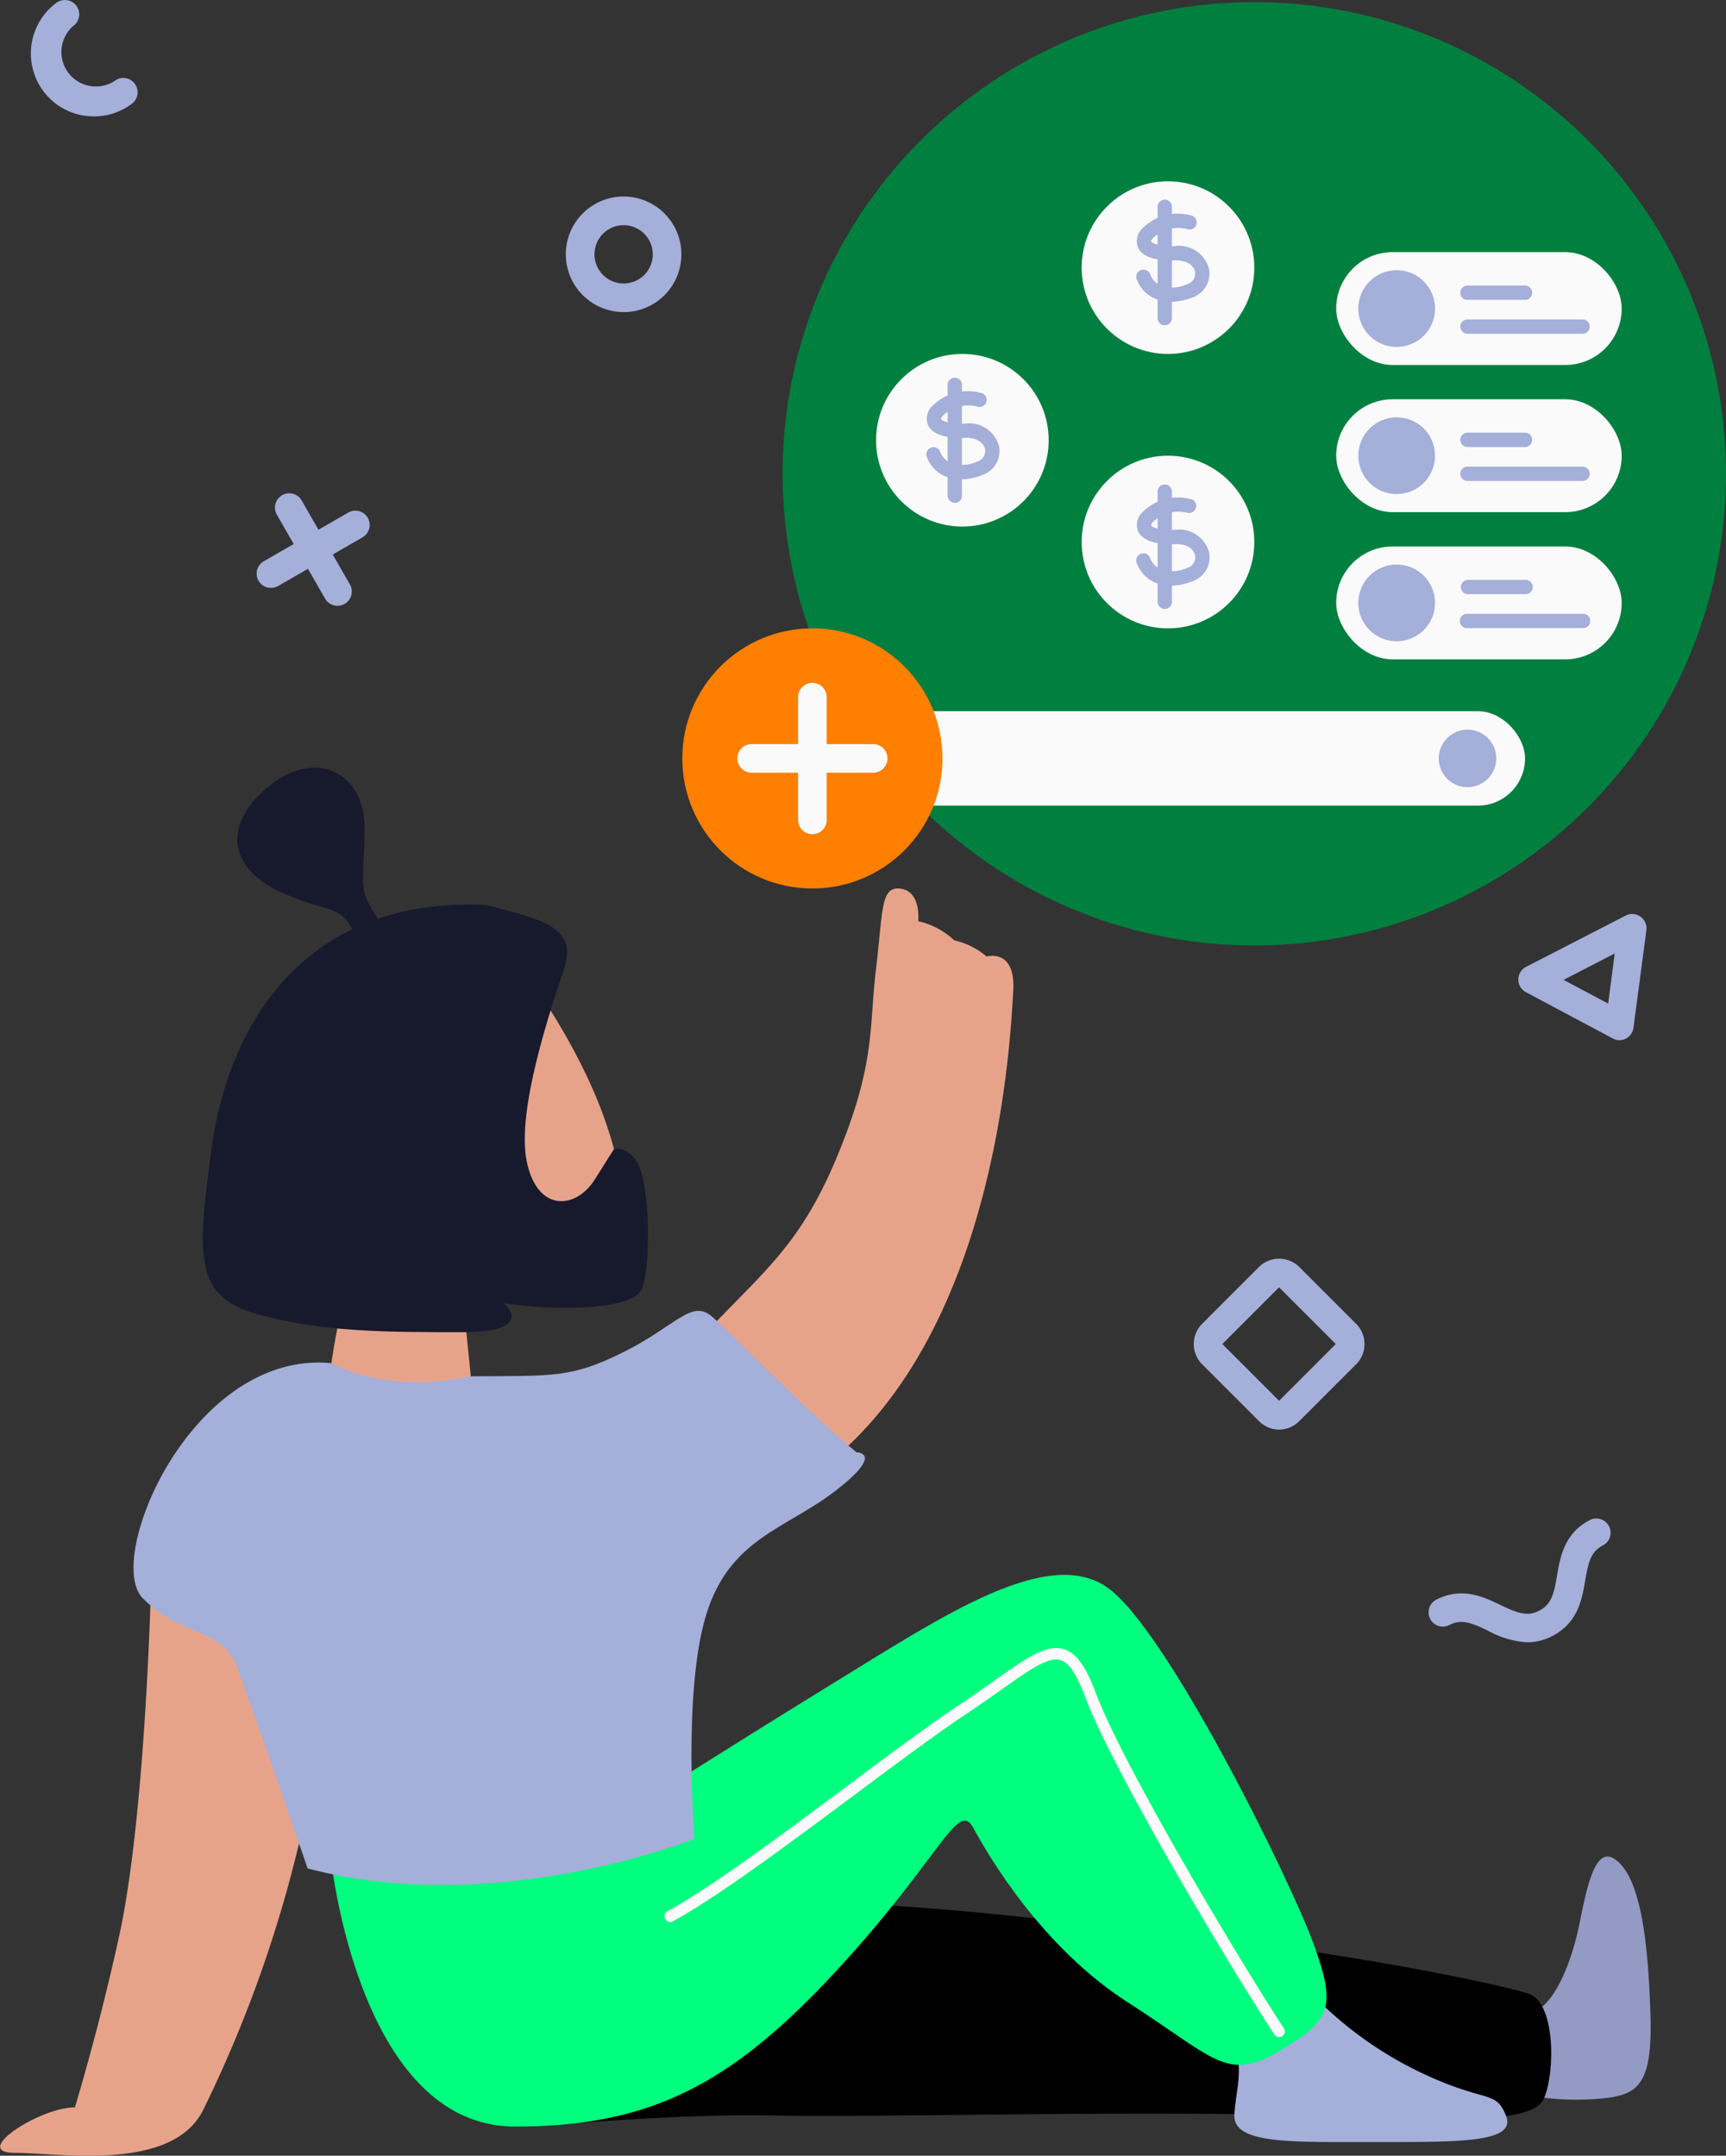
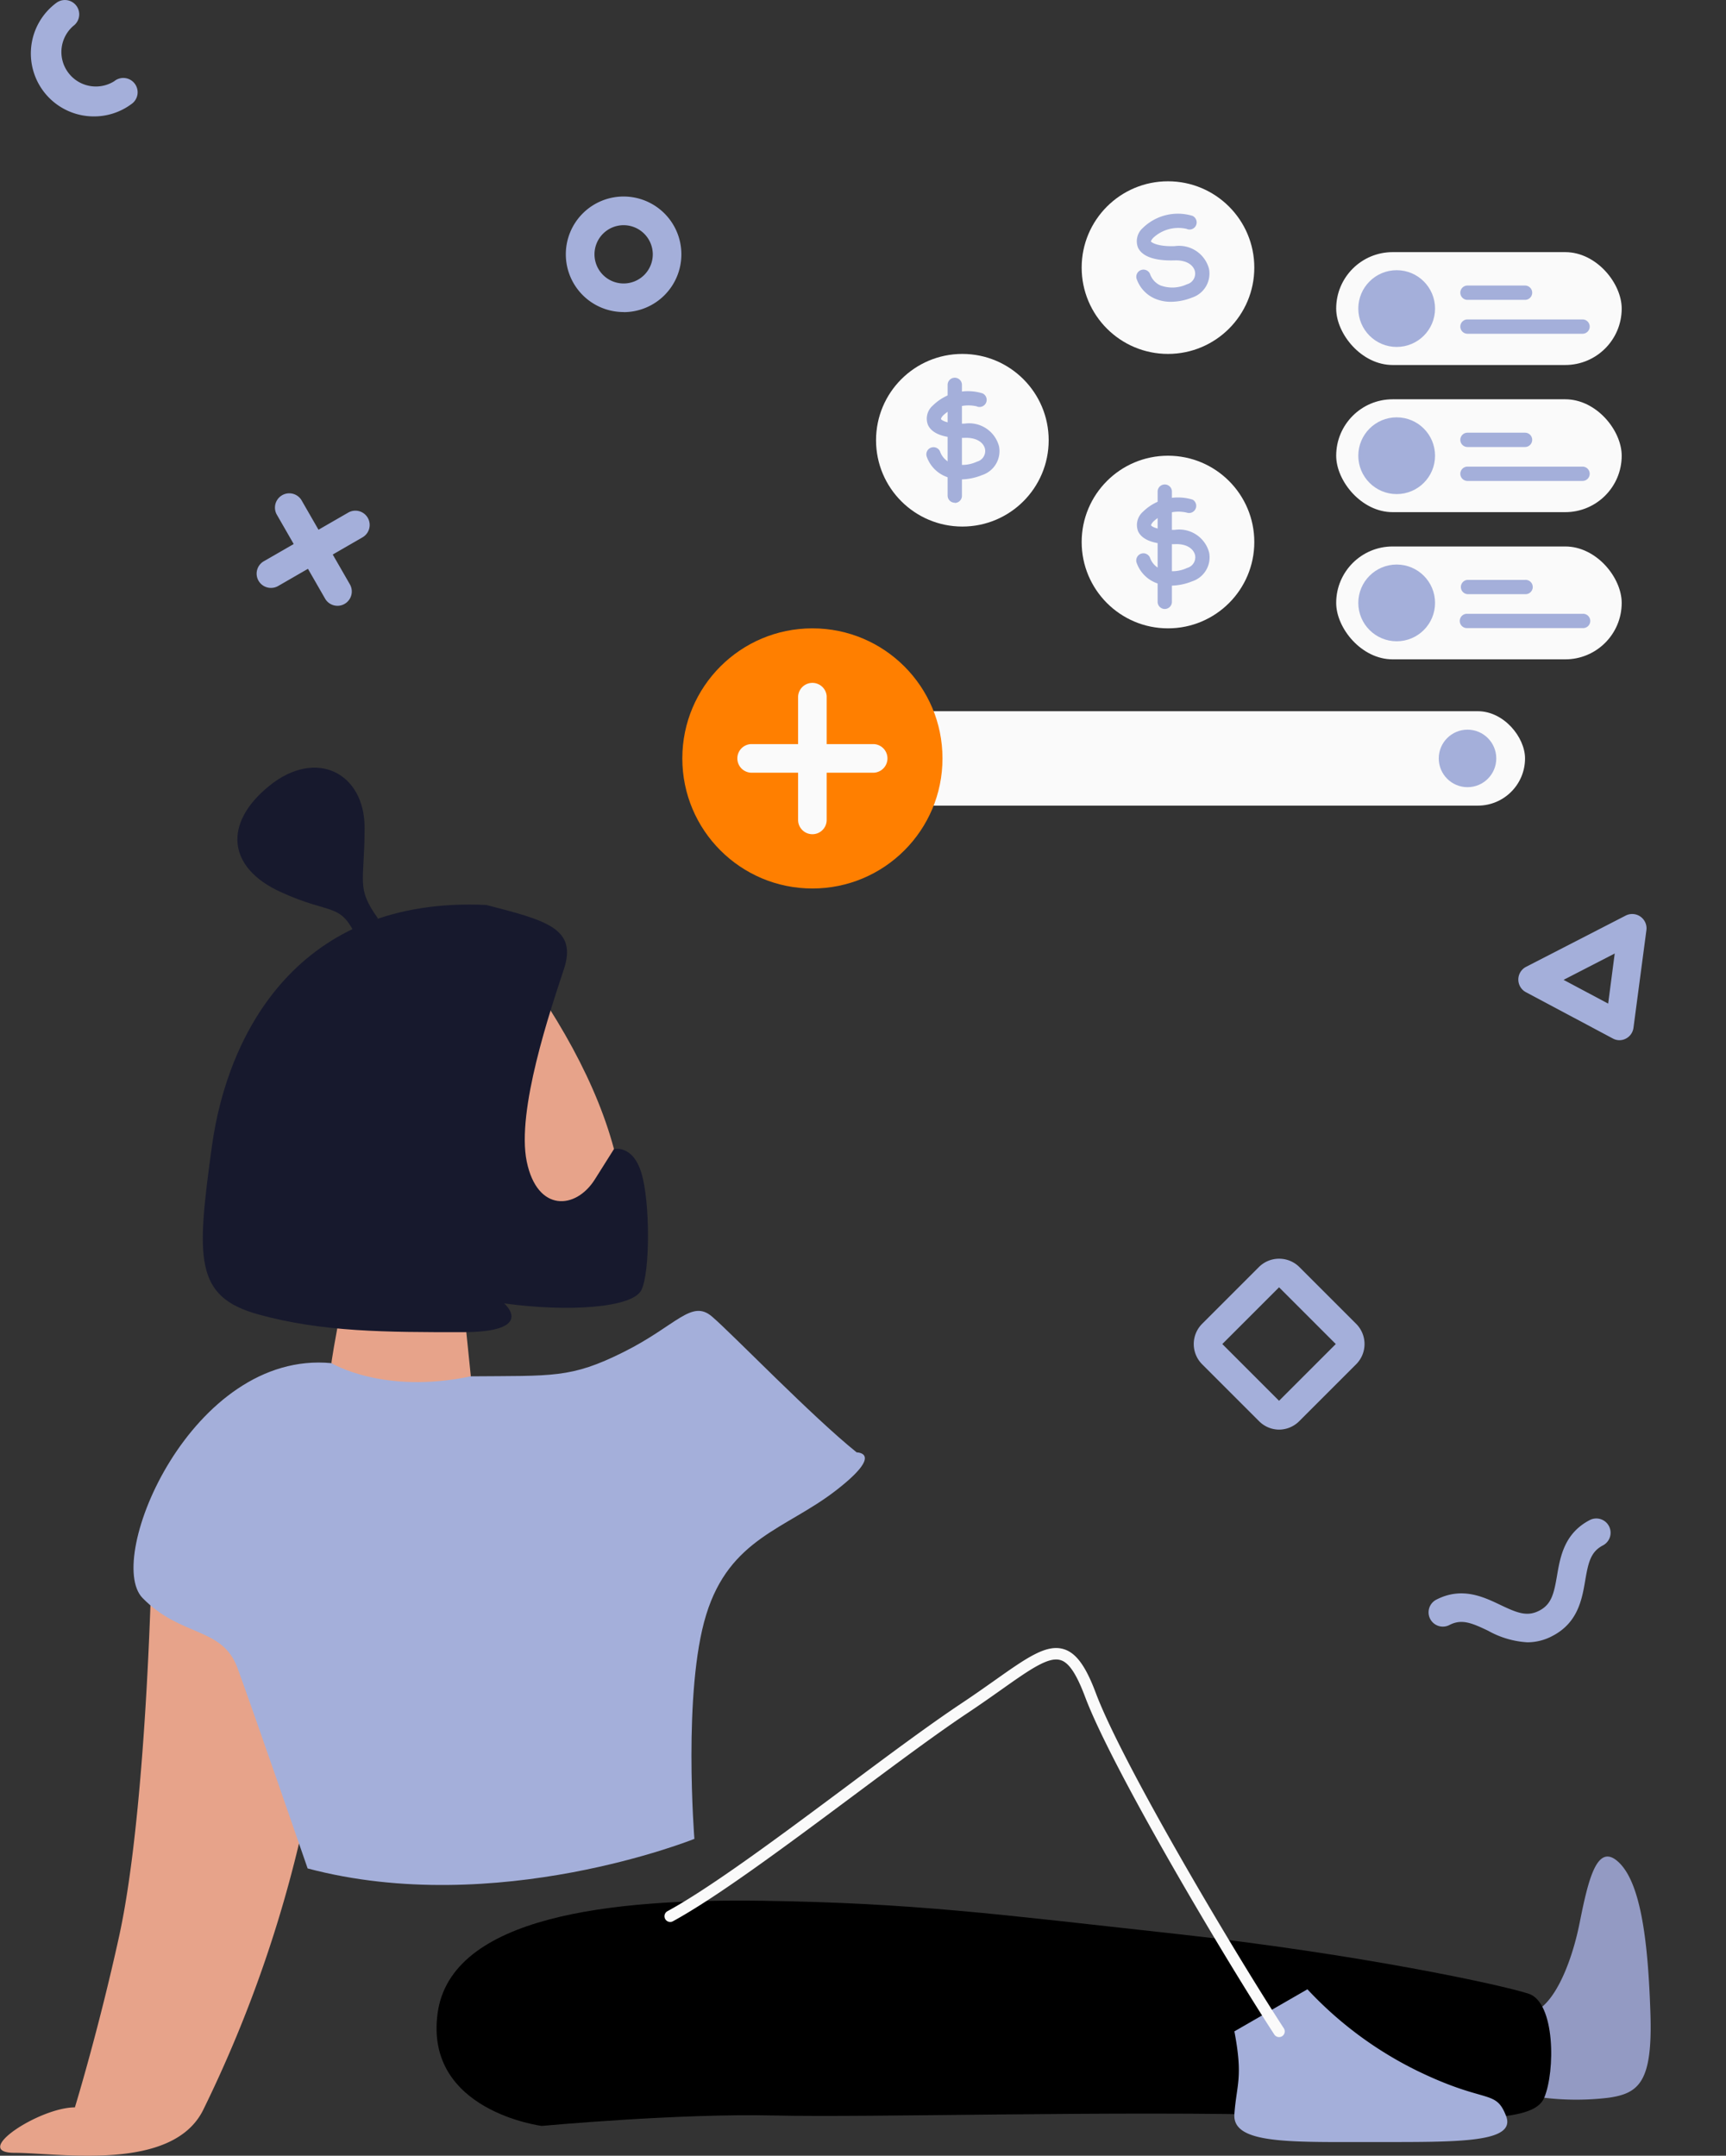
<svg xmlns="http://www.w3.org/2000/svg" width="400.31" height="500" data-name="Layer 1">
  <rect width="100%" height="100%" fill="#333333" stroke="none" />
  <title>Untitled-5</title>
  <g class="layer">
    <title>Layer 1</title>
    <g data-name="Group 136" id="Group_136" transform="matrix(1 0 0 1 0 0)">
      <g data-name="Group 82" id="Group_82">
        <path d="m346.5,298.58l13.16,13.16l-13.16,13.16l-13.16,-13.16l13.16,-13.16m0,-6.63a6.61,6.61 0 0 0 -4.68,1.94l-13.16,13.16a6.63,6.63 0 0 0 0,9.38l13.16,13.16a6.61,6.61 0 0 0 4.7,2l0,0a6.65,6.65 0 0 0 4.7,-2l13.16,-13.16a6.63,6.63 0 0 0 0,-9.38l-13.16,-13.16a6.64,6.64 0 0 0 -4.7,-1.94l-0.02,0z" data-name="Path 179" fill="#a4afda" id="Path_179" transform="translate(-49.85 0)" />
      </g>
      <g data-name="Group 83" id="Group_83">
        <path d="m425.49,241.27a3.25,3.25 0 0 1 -1.56,-0.39l-20.16,-10.74a3.32,3.32 0 0 1 0,-5.88l23.13,-11.9a3.32,3.32 0 0 1 4.46,1.44a3.26,3.26 0 0 1 0.34,1.94l-3,22.65a3.31,3.31 0 0 1 -3.29,2.88l0.08,0zm-13,-14l10.34,5.51l1.52,-11.62l-11.86,6.11z" data-name="Path 180" fill="#a4afda" id="Path_180" transform="translate(-49.85 0)" />
      </g>
      <g data-name="Group 84" id="Group_84">
        <path d="m194.49,72.38a13.4,13.4 0 1 1 13.39,-13.38a13.4,13.4 0 0 1 -13.39,13.4l0,-0.02zm0,-20.15a6.76,6.76 0 1 0 6.76,6.77l0,0a6.78,6.78 0 0 0 -6.76,-6.77z" data-name="Path 181" fill="#a4afda" id="Path_181" transform="translate(-49.85 0)" />
      </g>
      <g data-name="Group 85" id="Group_85">
-         <circle cx="290.91" cy="109.89" data-name="Ellipse 19" fill="#007f3f" id="Ellipse_19" r="109.4" />
-       </g>
+         </g>
      <g data-name="Group 88" id="Group_88">
        <g data-name="Group 86" id="Group_86">
          <path d="m128.13,140.51a3.31,3.31 0 0 1 -2.88,-1.66l-11.25,-19.57a3.32,3.32 0 0 1 5.75,-3.31l0,0l11.25,19.57a3.32,3.32 0 0 1 -1.23,4.53a3.25,3.25 0 0 1 -1.64,0.44z" data-name="Path 182" fill="#a4afda" id="Path_182" transform="translate(-49.85 0)" />
        </g>
        <g data-name="Group 87" id="Group_87">
          <path d="m112.71,136.36a3.31,3.31 0 0 1 -1.66,-6.19l19.57,-11.28a3.31,3.31 0 0 1 3.31,5.74l0,0l-19.57,11.29a3.29,3.29 0 0 1 -1.65,0.44z" data-name="Path 183" fill="#a4afda" id="Path_183" transform="translate(-49.85 0)" />
        </g>
      </g>
      <g data-name="Group 89" id="Group_89">
        <path d="m404.07,380.92a21.16,21.16 0 0 1 -9.08,-2.68c-3.85,-1.84 -6.17,-2.8 -9,-1.32a3.31,3.31 0 0 1 -3.06,-5.87c5.92,-3.07 10.91,-0.71 14.92,1.21c3.85,1.83 6.16,2.79 9,1.32s3.4,-3.93 4.12,-8.13c0.75,-4.38 1.69,-9.82 7.61,-12.89a3.31,3.31 0 0 1 3.06,5.87c-2.86,1.48 -3.41,3.93 -4.13,8.13c-0.75,4.38 -1.68,9.82 -7.61,12.89a12.33,12.33 0 0 1 -5.83,1.47z" data-name="Path 184" fill="#a4afda" id="Path_184" transform="translate(-49.85 0)" />
      </g>
      <g data-name="Group 90" id="Group_90">
        <path d="m71.64,27a14.6,14.6 0 0 1 -8.7,-26.35a3.31,3.31 0 1 1 3.93,5.35a8,8 0 0 0 9.47,12.84a3.32,3.32 0 1 1 3.93,5.34a14.5,14.5 0 0 1 -8.63,2.82z" data-name="Path 185" fill="#a4afda" id="Path_185" transform="translate(-49.85 0)" />
      </g>
      <g data-name="Group 91" id="Group_91">
        <path d="m137.49,213c-5.13,-7.19 -3.08,-8.21 -3.08,-21s-11.28,-18.48 -22.07,-9.76s-9.75,19 2.57,24.64s13.86,2.05 18,11.28l4.58,-5.16z" data-name="Path 186" fill="#17192d" id="Path_186" transform="translate(-49.85 0)" />
      </g>
      <g data-name="Group 92" id="Group_92">
        <path d="m175,230.43c11.28,16.94 18.47,33.88 19.5,49.28s-35.93,14.88 -35.93,14.88s-61.22,-10.87 -42.09,-47.73s58.52,-16.43 58.52,-16.43z" data-name="Path 187" fill="#e7a38a" id="Path_187" transform="translate(-49.85 0)" />
      </g>
      <g data-name="Group 93" id="Group_93">
        <path d="m129.79,299.21c-2.57,12.83 -3.08,16.94 -3.08,16.94s11.29,11.85 32.34,3.08l-2.05,-20l-27.21,-0.02z" data-name="Path 188" fill="#e7a38a" id="Path_188" transform="translate(-49.85 0)" />
      </g>
      <g data-name="Group 94" id="Group_94">
        <path d="m162.64,209.9c13.87,3.59 21.13,5.39 18,14.88s-11.07,32.85 -8.62,44.65s11.39,11.14 15.8,4.11l4.41,-7s4.32,-1.18 6.37,5.49s2.05,23.09 0,27.2s-16.94,5.14 -31.82,3.08c0,0 7.7,6.68 -9.75,6.68s-32.34,0 -47.23,-4.11s-14.4,-12.88 -10.8,-39.04s20,-57.99 63.64,-55.94z" data-name="Path 189" fill="#17192d" id="Path_189" transform="translate(-49.85 0)" />
      </g>
      <g data-name="Group 95" id="Group_95">
-         <path d="m209.52,313.58c15.06,-17.11 24.73,-22.24 34.12,-44.48s7.71,-30.47 9.38,-44.32s1,-19.33 5.78,-18.64s4,7.52 4,7.52a17.94,17.94 0 0 1 8.36,4.44a17.64,17.64 0 0 1 7.52,3.76s6.84,-2.05 6.16,8.22s-3.45,80.76 -45.84,111.56l-29.48,-28.06z" data-name="Path 190" fill="#e7a38a" id="Path_190" transform="translate(-49.85 0)" />
-       </g>
+         </g>
      <g data-name="Group 96" id="Group_96">
        <path d="m408,486.56a62.77,62.77 0 0 0 14.88,0c7.19,-1 10.27,-3.77 9.75,-19.59s-2.05,-29.76 -7.18,-34.86s-7.19,3.64 -9.24,13.9s-6.67,20.87 -12.32,21c0,-0.01 -7.19,16.47 4.11,19.55z" data-name="Path 191" fill="#939ac3" id="Path_191" transform="translate(-49.85 0)" />
      </g>
      <g data-name="Group 97" id="Group_97">
        <path d="m85,364.23c-0.68,24.64 -2.73,63 -7.52,84.86s-10.26,39.7 -10.26,39.7c-8.22,0 -24.28,10.54 -14,10.54s36.47,4.52 43.71,-9.86a296,296 0 0 0 24.32,-71.16c5.51,-28.75 -8.46,-54.07 -8.46,-54.07l-27.79,-0.01z" data-name="Path 192" fill="#e7a38a" id="Path_192" transform="translate(-49.85 0)" />
      </g>
      <g data-name="Group 98" id="Group_98">
        <path d="m175.5,493.09s31.8,-2.94 53.87,-2.42s80.59,-1.15 120.11,-0.06s55.95,2.11 58.52,-4.05s2.57,-22.07 -3.59,-24.12s-39.53,-9.24 -81.62,-13.87s-61.08,-7.18 -96,-7.7s-72.38,3.45 -75.45,26.11s24.16,26.11 24.16,26.11z" data-name="Path 193" fill="#000000" id="Path_193" transform="translate(-49.85 0)" />
      </g>
      <g data-name="Group 99" id="Group_99">
        <path d="m336.14,471.16c2.05,10.78 0.51,12.19 0,19.19s12.83,6.48 32.34,6.48s33.11,0.23 30.67,-6.05s-4.5,-2.68 -20.41,-10.38a87.3,87.3 0 0 1 -25.66,-19l-16.94,9.76z" data-name="Path 194" fill="#a4afda" id="Path_194" transform="translate(-49.85 0)" />
      </g>
      <g data-name="Group 100" id="Group_100">
-         <path d="m76.86,432.11c2,14.93 11.28,61.13 42.61,61.13s50.08,-9.76 74.32,-35.93s28.33,-40 31.93,-33.38s15.91,27.72 35.93,40.55s22.8,18.48 35,11.28s13.24,-10.26 8.1,-24.63s-34.37,-73.92 -48.22,-83.13s-37.69,6.68 -62.73,22.07s-43.54,27.23 -43.54,27.23l-73.4,14.81z" data-name="Path 195" fill="#00ff7f" id="Path_195" />
-       </g>
+         </g>
      <g data-name="Group 101" id="Group_101">
        <path d="m346.51,472.49a1.33,1.33 0 0 1 -1.11,-0.6c-11.61,-17.82 -37.6,-61.61 -43.87,-78.28c-2,-5.32 -3.76,-8 -5.72,-8.56c-2.8,-0.86 -7.14,2.21 -13.71,6.85c-2.3,1.63 -4.9,3.46 -7.85,5.43c-7.28,4.85 -16.73,11.9 -26.74,19.36c-15.39,11.46 -31.31,23.32 -41.62,28.95a1.33,1.33 0 0 1 -1.28,-2.33c10.16,-5.54 26,-17.34 41.31,-28.75c10,-7.48 19.52,-14.55 26.86,-19.44c2.92,-1.94 5.51,-3.77 7.79,-5.38c7.47,-5.28 12,-8.46 16,-7.23c2.87,0.88 5.09,3.92 7.43,10.17c6.19,16.5 32.05,60 43.6,77.76a1.33,1.33 0 0 1 -0.38,1.84a1.35,1.35 0 0 1 -0.73,0.21l0.02,0z" data-name="Path 196" fill="#fafafa" id="Path_196" transform="translate(-49.85 0)" />
      </g>
      <g data-name="Group 102" id="Group_102">
        <path d="m159.05,319.23c19,-0.17 23.14,0.51 35.44,-5.64s15.72,-12.32 20.51,-8.21s23.27,23.26 33.54,31.49c0,0 6.63,0 -4.9,8.9s-24.53,11 -30,28.74s-2.74,52 -2.74,52s-45.9,18.49 -89.7,6.86c0,0 -12.77,-37 -16.29,-46.54s-13.1,-7.06 -22,-16.19s11.47,-57.55 43.8,-54.47c0,-0.02 11.98,7.34 32.34,3.06z" data-name="Path 197" fill="#a4afda" id="Path_197" transform="translate(-49.85 0)" />
      </g>
      <g data-name="Group 103" id="Group_103">
        <circle cx="270.89" cy="62.07" data-name="Ellipse 20" fill="#fafafa" id="Ellipse_20" r="20.02" />
      </g>
      <g data-name="Group 104" id="Group_104">
        <circle cx="270.89" cy="125.72" data-name="Ellipse 21" fill="#fafafa" id="Ellipse_21" r="20.02" />
      </g>
      <g data-name="Group 105" id="Group_105">
        <circle cx="223.2" cy="102.11" data-name="Ellipse 22" fill="#fafafa" id="Ellipse_22" r="20.02" />
      </g>
      <g data-name="Group 110" id="Group_110">
        <g data-name="Group 106" id="Group_106">
          <rect data-name="Rectangle 52" fill="#fafafa" height="26.18" id="Rectangle_52" rx="13.09" width="66.22" x="309.9" y="58.48" />
        </g>
        <g data-name="Group 107" id="Group_107">
          <circle cx="323.93" cy="71.57" data-name="Ellipse 23" fill="#a4afda" id="Ellipse_23" r="8.9" />
        </g>
        <g data-name="Group 108" id="Group_108">
          <path d="m403.55,69.55l-13.35,0a1.66,1.66 0 0 1 0,-3.32l13.35,0a1.66,1.66 0 0 1 0,3.32z" data-name="Path 198" fill="#a4afda" id="Path_198" transform="translate(-49.85 0)" />
        </g>
        <g data-name="Group 109" id="Group_109">
          <path d="m416.89,77.41l-26.69,0a1.66,1.66 0 1 1 0,-3.32l26.69,0a1.66,1.66 0 1 1 0,3.32z" data-name="Path 199" fill="#a4afda" id="Path_199" transform="translate(-49.85 0)" />
        </g>
      </g>
      <g data-name="Group 115" id="Group_115">
        <g data-name="Group 111" id="Group_111">
          <rect data-name="Rectangle 53" fill="#fafafa" height="26.18" id="Rectangle_53" rx="13.09" width="66.22" x="309.9" y="92.61" />
        </g>
        <g data-name="Group 112" id="Group_112">
          <circle cx="323.93" cy="105.7" data-name="Ellipse 24" fill="#a4afda" id="Ellipse_24" r="8.9" />
        </g>
        <g data-name="Group 113" id="Group_113">
          <path d="m403.55,103.68l-13.35,0a1.66,1.66 0 0 1 0,-3.32l13.35,0a1.66,1.66 0 0 1 0,3.32z" data-name="Path 200" fill="#a4afda" id="Path_200" transform="translate(-49.85 0)" />
        </g>
        <g data-name="Group 114" id="Group_114">
          <path d="m416.89,111.55l-26.69,0a1.66,1.66 0 1 1 0,-3.32l26.69,0a1.66,1.66 0 1 1 0,3.32z" data-name="Path 201" fill="#a4afda" id="Path_201" transform="translate(-49.85 0)" />
        </g>
      </g>
      <g data-name="Group 120" id="Group_120">
        <g data-name="Group 116" id="Group_116">
          <rect data-name="Rectangle 54" fill="#fafafa" height="26.18" id="Rectangle_54" rx="13.09" width="66.22" x="309.9" y="126.75" />
        </g>
        <g data-name="Group 117" id="Group_117">
          <circle cx="323.93" cy="139.84" data-name="Ellipse 25" fill="#a4afda" id="Ellipse_25" r="8.9" />
        </g>
        <g data-name="Group 118" id="Group_118">
          <path d="m403.55,137.81l-13.35,0a1.66,1.66 0 0 1 0,-3.31l13.35,0a1.66,1.66 0 1 1 0,3.31z" data-name="Path 202" fill="#a4afda" id="Path_202" transform="translate(-49.85 0)" />
        </g>
        <g data-name="Group 119" id="Group_119">
          <path d="m416.89,145.68l-26.69,0a1.66,1.66 0 1 1 0,-3.31l26.69,0a1.66,1.66 0 1 1 0,3.31z" data-name="Path 203" fill="#a4afda" id="Path_203" transform="translate(-49.85 0)" />
        </g>
      </g>
      <g data-name="Group 121" id="Group_121">
        <rect data-name="Rectangle 55" fill="#fafafa" height="21.9" id="Rectangle_55" rx="10.95" width="172.19" x="181.51" y="164.96" />
      </g>
      <g data-name="Group 122" id="Group_122">
        <circle cx="188.42" cy="175.91" data-name="Ellipse 26" fill="#ff7f00" id="Ellipse_26" r="30.17" />
      </g>
      <g data-name="Group 125" id="Group_125">
        <g data-name="Group 123" id="Group_123">
          <path d="m238.27,193.49a3.32,3.32 0 0 1 -3.32,-3.31l0,0l0,-28.54a3.32,3.32 0 0 1 6.63,-0.18l0,28.72a3.31,3.31 0 0 1 -3.31,3.31z" data-name="Path 204" fill="#fafafa" id="Path_204" transform="translate(-49.85 0)" />
        </g>
        <g data-name="Group 124" id="Group_124">
          <path d="m252.54,179.22l-28.54,0a3.32,3.32 0 0 1 0,-6.63l28.54,0a3.32,3.32 0 0 1 0,6.63z" data-name="Path 205" fill="#fafafa" id="Path_205" transform="translate(-49.85 0)" />
        </g>
      </g>
      <g data-name="Group 128" id="Group_128">
        <g data-name="Group 126" id="Group_126">
          <path d="m272.75,111.2a9.08,9.08 0 0 1 -3.84,-0.79a7.72,7.72 0 0 1 -4.14,-4.54a1.66,1.66 0 0 1 3.1,-1.17l0,0a4.51,4.51 0 0 0 2.4,2.65a8.07,8.07 0 0 0 6.16,-0.27a2.56,2.56 0 0 0 1.88,-2.92c-0.26,-1.26 -1.6,-2.67 -4.58,-2.61c-5.95,0.21 -8,-1.52 -8.66,-3a4,4 0 0 1 1.13,-4.49a11.58,11.58 0 0 1 11.53,-2.82a1.65,1.65 0 1 1 -1.39,3l0,0a8.56,8.56 0 0 0 -7.73,2.1c-0.47,0.49 -0.53,0.8 -0.52,0.85c0.06,0.2 1.24,1.21 5.53,1.06a7.17,7.17 0 0 1 7.93,5.26a5.84,5.84 0 0 1 -3.92,6.68a13.6,13.6 0 0 1 -4.88,1.01z" data-name="Path 206" fill="#a4afda" id="Path_206" transform="translate(-49.85 0)" />
        </g>
        <g data-name="Group 127" id="Group_127">
          <path d="m271.29,116.6a1.65,1.65 0 0 1 -1.66,-1.65l0,-25.68a1.66,1.66 0 1 1 3.32,0l0,25.73a1.65,1.65 0 0 1 -1.66,1.65l0,-0.05z" data-name="Path 207" fill="#a4afda" id="Path_207" transform="translate(-49.85 0)" />
        </g>
      </g>
      <g data-name="Group 131" id="Group_131">
        <g data-name="Group 129" id="Group_129">
          <path d="m321.45,70a9.23,9.23 0 0 1 -3.84,-0.78a7.76,7.76 0 0 1 -4.15,-4.55a1.66,1.66 0 0 1 3.12,-1.12a4.49,4.49 0 0 0 2.4,2.65a8,8 0 0 0 6.15,-0.26a2.56,2.56 0 0 0 1.87,-2.94c-0.25,-1.26 -1.61,-2.66 -4.57,-2.61c-5.95,0.21 -8,-1.52 -8.66,-3a4.08,4.08 0 0 1 1.12,-4.5a11.64,11.64 0 0 1 11.54,-2.82a1.68,1.68 0 0 1 0.81,2.21a1.65,1.65 0 0 1 -2.2,0.8l0,0a8.55,8.55 0 0 0 -7.73,2.09c-0.47,0.5 -0.53,0.81 -0.52,0.86s1.25,1.21 5.53,1.06a7.17,7.17 0 0 1 7.93,5.25a5.86,5.86 0 0 1 -3.92,6.68a13.61,13.61 0 0 1 -4.88,0.98z" data-name="Path 208" fill="#a4afda" id="Path_208" transform="translate(-49.85 0)" />
        </g>
        <g data-name="Group 130" id="Group_130">
-           <path d="m320,75.44a1.66,1.66 0 0 1 -1.66,-1.66l0,-25.68a1.66,1.66 0 1 1 3.31,0l0,25.68a1.64,1.64 0 0 1 -1.65,1.66z" data-name="Path 209" fill="#a4afda" id="Path_209" transform="translate(-49.85 0)" />
-         </g>
+           </g>
      </g>
      <g data-name="Group 134" id="Group_134">
        <g data-name="Group 132" id="Group_132">
          <path d="m321.45,135.84a9.4,9.4 0 0 1 -3.84,-0.79a7.77,7.77 0 0 1 -4.15,-4.54a1.66,1.66 0 0 1 3.12,-1.13a4.49,4.49 0 0 0 2.42,2.62a8,8 0 0 0 6.15,-0.26a2.56,2.56 0 0 0 1.88,-2.93c-0.25,-1.26 -1.64,-2.7 -4.57,-2.6c-5.95,0.19 -8,-1.53 -8.66,-3a4.08,4.08 0 0 1 1.12,-4.5a11.62,11.62 0 0 1 11.54,-2.82a1.66,1.66 0 0 1 -1.39,3a8.52,8.52 0 0 0 -7.73,2.09c-0.47,0.5 -0.53,0.81 -0.52,0.86c0.06,0.2 1.25,1.19 5.53,1.05a7.17,7.17 0 0 1 7.93,5.26a5.85,5.85 0 0 1 -3.92,6.68a13.61,13.61 0 0 1 -4.91,1.01z" data-name="Path 210" fill="#a4afda" id="Path_210" transform="translate(-49.85 0)" />
        </g>
        <g data-name="Group 133" id="Group_133">
          <path d="m320,141.25a1.66,1.66 0 0 1 -1.66,-1.66l0,-25.69a1.66,1.66 0 0 1 3.31,0l0,25.68a1.66,1.66 0 0 1 -1.65,1.67z" data-name="Path 211" fill="#a4afda" id="Path_211" transform="translate(-49.85 0)" />
        </g>
      </g>
      <g data-name="Group 135" id="Group_135">
        <circle cx="340.36" cy="175.91" data-name="Ellipse 27" fill="#a4afda" id="Ellipse_27" r="6.67" />
      </g>
    </g>
  </g>
</svg>